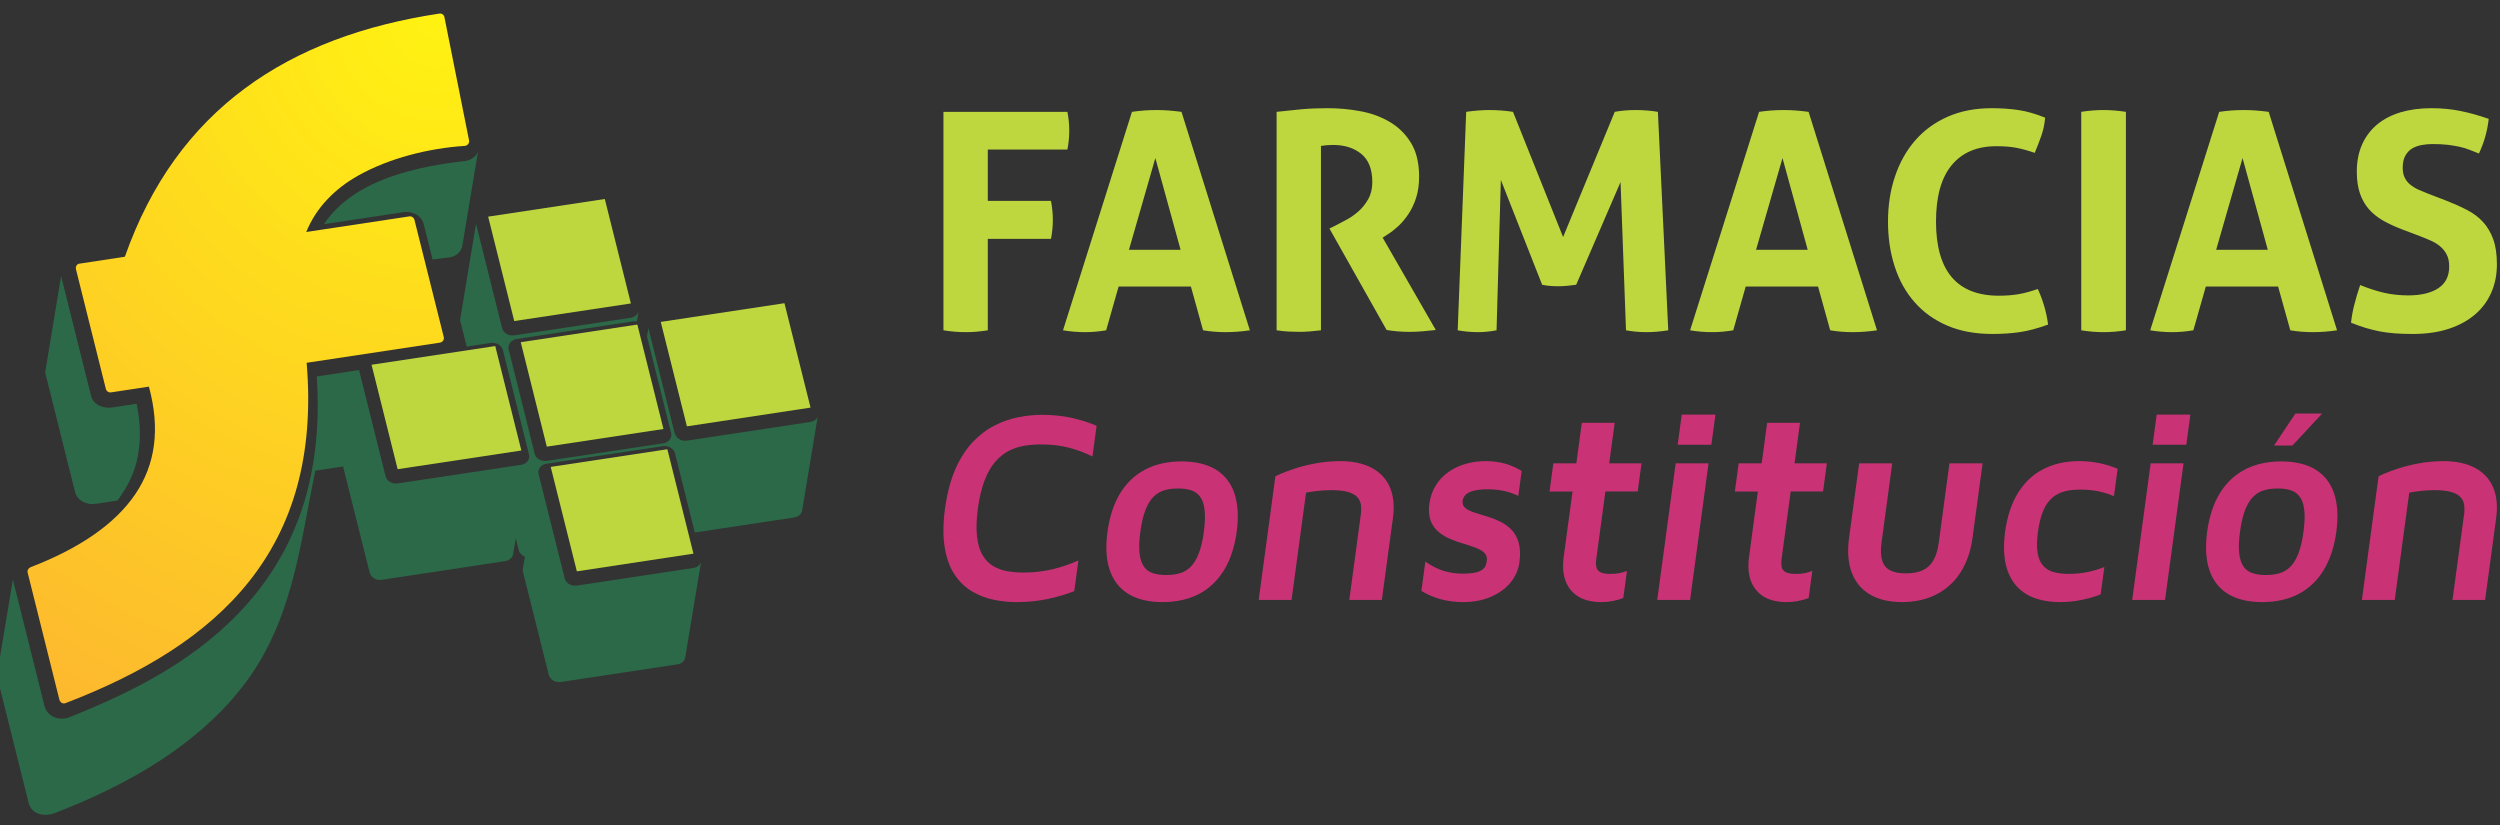
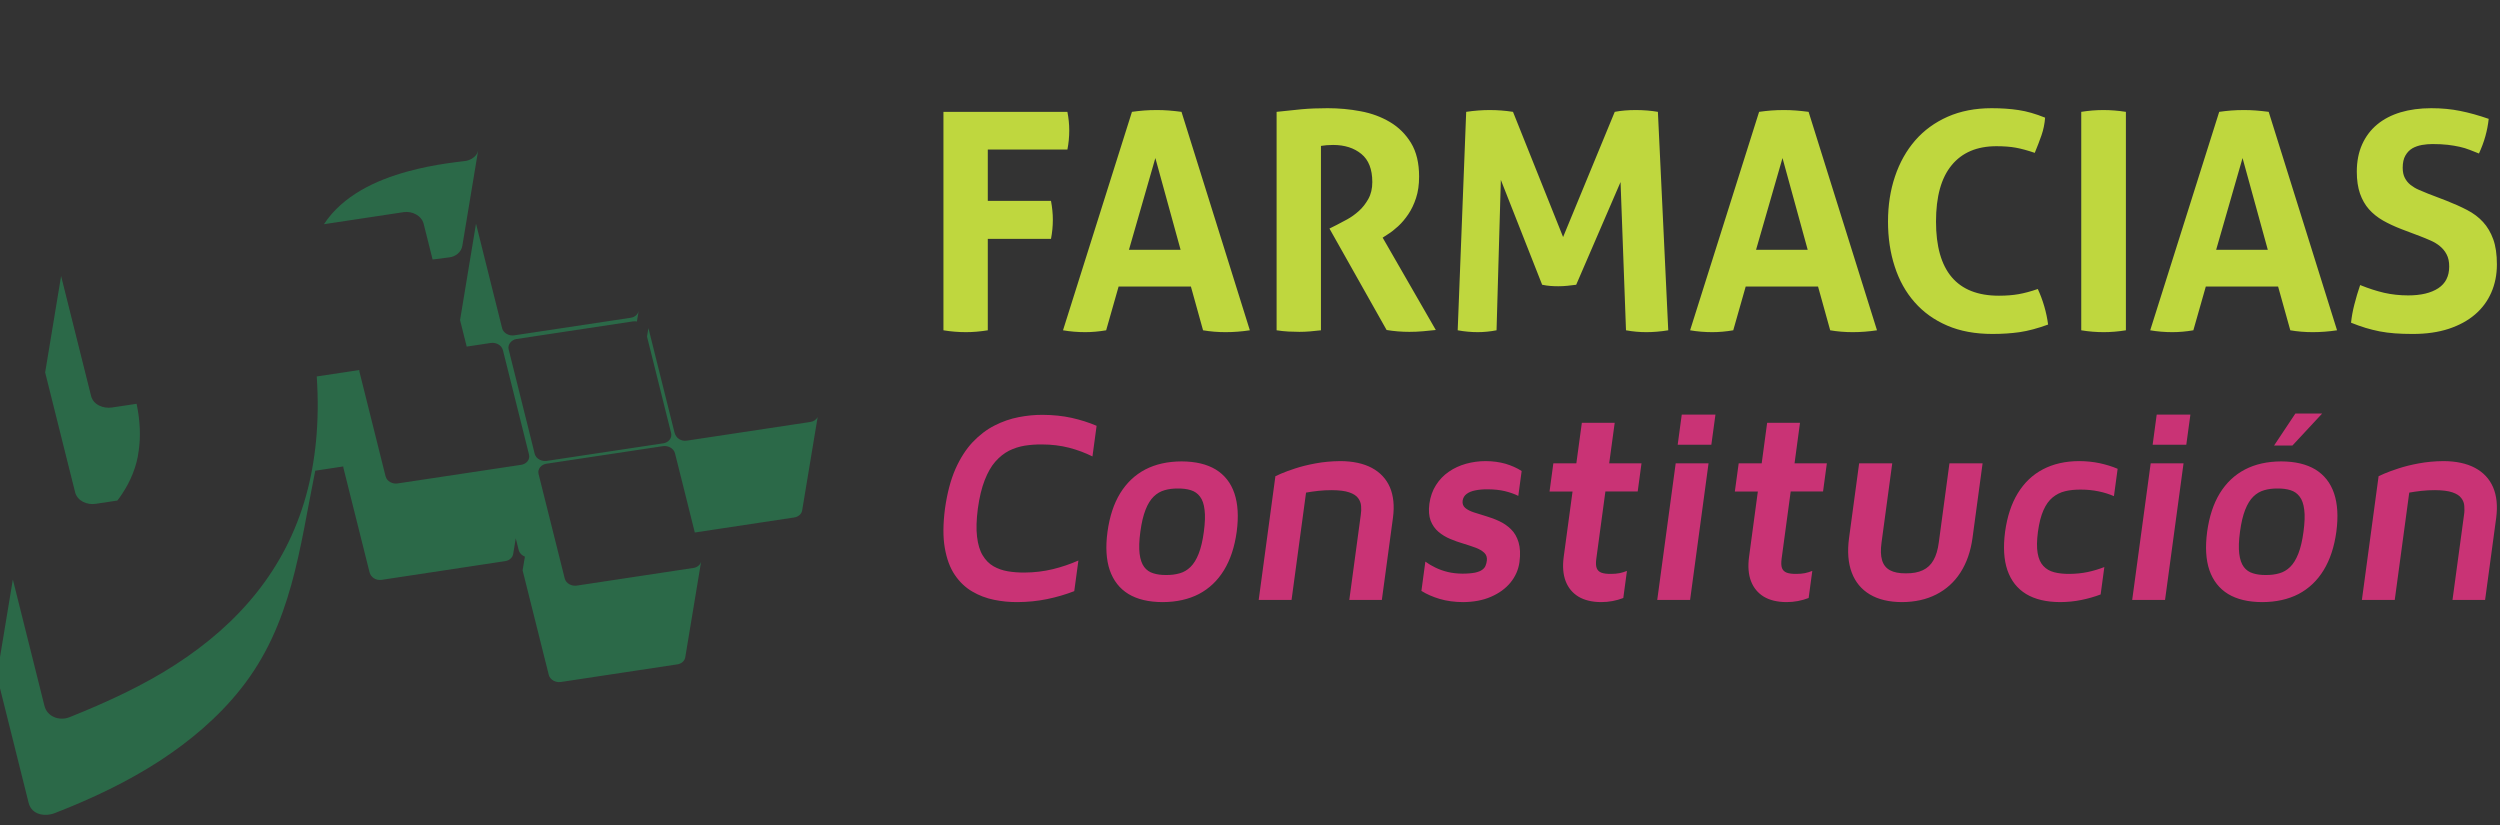
<svg xmlns="http://www.w3.org/2000/svg" xml:space="preserve" width="500px" height="165px" version="1.1" style="shape-rendering:geometricPrecision; text-rendering:geometricPrecision; image-rendering:optimizeQuality; fill-rule:evenodd; clip-rule:evenodd" viewBox="0 0 500 165">
  <rect x="0" y="0" width="500" height="165" fill="#333333" stroke="none" />
  <defs>
    <style type="text/css">
   
    .fil1 {fill:#BFD73E}
    .fil3 {fill:#C93375;fill-rule:nonzero}
    .fil0 {fill:#2B6948;fill-rule:nonzero}
    .fil2 {fill:url(#id0);fill-rule:nonzero}
   
  </style>
    <radialGradient id="id0" gradientUnits="userSpaceOnUse" gradientTransform="matrix(-0.74 2.19 -2.19 -0.74 161 -185)" cx="87.65" cy="4.09" r="66.57" fx="87.65" fy="4.09">
      <stop offset="0" style="stop-opacity:1; stop-color:#FFF212" />
      <stop offset="1" style="stop-opacity:1; stop-color:#FDB92E" />
    </radialGradient>
  </defs>
  <g id="Capa_x0020_1">
    <g id="_3152005812432">
      <path class="fil0" d="M81.58 34.28c-6.4,1.74 -13.04,4.83 -16.79,10.56l15.94 -2.41c1.64,-0.25 3.58,0.64 4.01,2.36l1.78 7.11c1.04,-0.15 2.13,-0.27 3.36,-0.43 1.24,-0.15 2.38,-1.03 2.59,-2.33 1.06,-6.37 2.12,-12.73 3.17,-19.11 -0.06,0.27 -0.15,0.54 -0.29,0.77 -0.48,0.81 -1.56,1.33 -2.39,1.41 -1.16,0.13 -2.33,0.28 -3.49,0.45 -2.65,0.39 -5.3,0.91 -7.89,1.62zm-18.23 41.01c0.6,9.02 -0.21,16.96 -2.18,23.99 -2.06,7.32 -5.41,13.66 -9.79,19.18 -4.47,5.64 -10.01,10.41 -16.36,14.51 -6.31,4.08 -13.46,7.4 -21.09,10.46 -2.06,0.83 -4.5,-0.09 -5.04,-2.26l-6.32 -25.27 -3.19 19.27 6.35 25.42c0.6,2.38 3.25,2.8 5.25,2.02 7.58,-2.94 14.61,-6.33 20.84,-10.36 6.13,-3.98 11.82,-8.77 16.37,-14.52 10.2,-12.85 11.71,-28.08 14.86,-43.59l5.6 -0.85c0.01,0.11 0.02,0.23 0.05,0.35l5.2 20.78c0.27,1.09 1.32,1.71 2.42,1.55l24.74 -3.75c0.74,-0.11 1.44,-0.64 1.57,-1.4l0.52 -3.16 0.59 2.36c0.15,0.61 0.66,1.09 1.24,1.31l-0.46 2.74 5.23 20.89c0.25,1.03 1.41,1.59 2.41,1.44l23.32 -3.53c0.75,-0.11 1.44,-0.63 1.57,-1.41l3.17 -19.13c-0.19,0.7 -0.84,1.16 -1.54,1.26l-23.32 3.53c-1.01,0.15 -2.16,-0.4 -2.42,-1.44 -1.74,-6.97 -3.49,-13.95 -5.23,-20.88 -0.25,-1.03 0.58,-1.9 1.54,-2.05l23.34 -3.52c0.98,-0.15 2.15,0.4 2.41,1.44 1.32,5.27 2.64,10.55 3.96,15.83l19.91 -3.01c0.73,-0.12 1.45,-0.64 1.56,-1.41l3.1 -18.68c-0.28,0.55 -0.84,0.9 -1.43,0.99l-24.74 3.74c-1.14,0.17 -2.17,-0.48 -2.46,-1.62l-5.22 -20.89 -0.28 1.7 4.82 19.3c0.25,1.02 -0.56,1.89 -1.54,2.04l-23.33 3.52c-0.99,0.15 -2.16,-0.39 -2.42,-1.44l-1.46 -5.87 -3.75 -15.02c-0.23,-0.94 0.58,-1.89 1.54,-2.04l23.33 -3.53c0.27,-0.04 0.53,-0.03 0.79,0.02l0.35 -2.13c-0.15,0.77 -0.83,1.27 -1.56,1.38l-23.33 3.52c-1,0.15 -2.16,-0.41 -2.42,-1.43l-5.22 -20.9 -3.19 19.28 1.33 5.3 4.83 -0.73c0.99,-0.15 2.15,0.4 2.41,1.44 1.74,6.96 3.48,13.92 5.22,20.88 0.26,1.03 -0.55,1.9 -1.54,2.05l-24.75 3.73c-1,0.15 -2.14,-0.4 -2.4,-1.44l-5.22 -20.89c-0.03,-0.12 -0.05,-0.23 -0.03,-0.35l-8.51 1.28zm-48.33 23.15l-5.99 -23.95 3.19 -19.28 5.99 23.96c0.45,1.82 2.48,2.58 4.18,2.33l4.93 -0.74c0.71,3.38 0.84,6.51 0.42,9.39 -0.37,3.09 -1.63,6.12 -3.35,8.68 -0.28,0.43 -0.59,0.86 -0.92,1.28l-4.37 0.66c-1.67,0.25 -3.64,-0.57 -4.08,-2.33z" />
-       <path class="fil1" d="M132.15 64.38l24.74 -3.74 5.22 20.88 -24.73 3.75 -5.23 -20.89zm-11.19 -24.58l-23.33 3.53 5.22 20.88 23.33 -3.52 -5.22 -20.89zm11.73 46l-5.22 -20.89 -23.32 3.53 5.21 20.89 23.33 -3.53zm-58.38 -12.85l5.22 20.89 24.74 -3.74 -5.22 -20.89 -24.74 3.74zm59.16 16.9l-23.33 3.53 5.23 20.89 23.32 -3.54 -5.22 -20.88z" />
-       <path class="fil2" d="M88.89 3.45l4.92 24.63c0.11,0.55 -0.31,1.06 -0.87,1.1 -7.19,0.47 -15.05,2.43 -21.29,5.93 -4.58,2.57 -8.4,6.33 -10.4,11.29l20.61 -3.12c0.47,-0.07 0.91,0.23 1.03,0.69l5.86 23.43c0.14,0.55 -0.24,1.05 -0.77,1.13l-26.65 4.03c1.57,18.79 -2.89,32.86 -11.48,43.69 -8.69,10.96 -21.6,18.56 -36.74,24.38 -0.59,0.23 -1.1,-0.18 -1.24,-0.72l-6.34 -25.38c-0.12,-0.48 0.17,-0.93 0.62,-1.1 9.71,-3.75 16.88,-8.6 20.96,-14.67 3.92,-5.84 4.99,-12.91 2.67,-21.43l-7.58 1.15c-0.47,0.07 -0.92,-0.24 -1.03,-0.69l-5.98 -23.94c-0.13,-0.49 0.16,-1.04 0.66,-1.11l9.12 -1.39c5.22,-14.83 13.41,-25.81 24.01,-33.67 10.71,-7.95 23.86,-12.69 38.88,-14.96 0.48,-0.08 0.94,0.25 1.03,0.73z" />
      <path class="fil1" d="M480.3 45.83c-1.38,-0.53 -2.62,-1.11 -3.71,-1.73 -1.09,-0.63 -2.03,-1.38 -2.8,-2.25 -0.77,-0.87 -1.36,-1.92 -1.79,-3.13 -0.42,-1.22 -0.64,-2.68 -0.64,-4.38 0,-2.06 0.36,-3.89 1.07,-5.47 0.71,-1.58 1.71,-2.9 3.01,-3.98 1.29,-1.07 2.85,-1.88 4.67,-2.43 1.83,-0.54 3.87,-0.82 6.14,-0.82 2.07,0 4,0.18 5.81,0.55 1.8,0.36 3.69,0.89 5.68,1.58 -0.25,2.35 -0.89,4.66 -1.95,6.93 -0.61,-0.25 -1.22,-0.49 -1.85,-0.73 -0.63,-0.25 -1.3,-0.45 -2.01,-0.61 -0.71,-0.16 -1.51,-0.29 -2.4,-0.4 -0.89,-0.1 -1.9,-0.15 -3.03,-0.15 -0.69,0 -1.39,0.06 -2.1,0.18 -0.71,0.13 -1.35,0.35 -1.92,0.67 -0.56,0.33 -1.03,0.8 -1.39,1.43 -0.37,0.63 -0.55,1.45 -0.55,2.46 0,0.81 0.14,1.49 0.43,2.04 0.28,0.54 0.66,1.01 1.15,1.4 0.49,0.38 1.03,0.71 1.64,0.97 0.61,0.26 1.22,0.51 1.82,0.76l3.65 1.4c1.54,0.6 2.94,1.23 4.19,1.88 1.26,0.65 2.32,1.45 3.19,2.4 0.87,0.95 1.55,2.11 2.04,3.46 0.49,1.36 0.73,3.03 0.73,5.02 0,2.06 -0.38,3.95 -1.13,5.65 -0.75,1.7 -1.83,3.16 -3.25,4.37 -1.42,1.22 -3.17,2.17 -5.25,2.86 -2.09,0.69 -4.49,1.03 -7.2,1.03 -1.34,0 -2.54,-0.04 -3.59,-0.12 -1.05,-0.08 -2.06,-0.21 -3.01,-0.39 -0.95,-0.19 -1.89,-0.42 -2.82,-0.7 -0.94,-0.29 -1.91,-0.63 -2.92,-1.04 0.12,-1.17 0.34,-2.4 0.67,-3.67 0.32,-1.28 0.71,-2.56 1.15,-3.86 1.7,0.69 3.3,1.2 4.8,1.55 1.5,0.34 3.1,0.52 4.8,0.52 2.56,0 4.56,-0.48 6.02,-1.43 1.46,-0.96 2.19,-2.4 2.19,-4.35 0,-0.97 -0.17,-1.78 -0.52,-2.43 -0.34,-0.65 -0.79,-1.19 -1.34,-1.64 -0.54,-0.45 -1.16,-0.82 -1.85,-1.12 -0.69,-0.31 -1.4,-0.6 -2.13,-0.88l-3.7 -1.4zm-26.74 4.13l-5.05 -18.35 -5.28 18.35 10.33 0zm-9.72 -27.59c0.85,-0.12 1.66,-0.21 2.43,-0.27 0.77,-0.06 1.62,-0.09 2.55,-0.09 0.81,0 1.6,0.03 2.37,0.09 0.77,0.06 1.62,0.15 2.55,0.27l13.67 43.69c-1.66,0.25 -3.28,0.37 -4.86,0.37 -1.54,0 -3.04,-0.12 -4.49,-0.37l-2.44 -8.75 -14.46 0 -2.49 8.75c-1.46,0.25 -2.86,0.37 -4.19,0.37 -1.5,0 -2.98,-0.12 -4.44,-0.37l13.8 -43.69zm-27.59 0c1.5,-0.24 2.98,-0.36 4.43,-0.36 1.46,0 2.96,0.12 4.5,0.36l0 43.69c-1.54,0.25 -3.02,0.37 -4.44,0.37 -1.49,0 -2.99,-0.12 -4.49,-0.37l0 -43.69zm-8.69 35.43c0.52,1.13 0.96,2.3 1.3,3.49 0.35,1.2 0.6,2.4 0.76,3.62 -2.1,0.77 -4,1.27 -5.68,1.52 -1.68,0.24 -3.49,0.36 -5.44,0.36 -3.44,0 -6.46,-0.55 -9.05,-1.67 -2.59,-1.11 -4.77,-2.67 -6.53,-4.68 -1.77,-2 -3.09,-4.38 -3.98,-7.14 -0.9,-2.75 -1.34,-5.75 -1.34,-8.99 0,-3.24 0.46,-6.25 1.4,-9.03 0.93,-2.77 2.28,-5.17 4.04,-7.2 1.76,-2.02 3.93,-3.6 6.5,-4.74 2.57,-1.13 5.5,-1.7 8.78,-1.7 1.95,0 3.74,0.12 5.38,0.37 1.64,0.24 3.41,0.75 5.32,1.52 -0.09,1.21 -0.33,2.4 -0.73,3.55 -0.41,1.16 -0.85,2.32 -1.34,3.49 -1.42,-0.48 -2.67,-0.83 -3.77,-1.03 -1.09,-0.2 -2.39,-0.3 -3.89,-0.3 -3.89,0 -6.87,1.26 -8.96,3.8 -2.09,2.53 -3.13,6.28 -3.13,11.27 0,9.88 4.19,14.83 12.58,14.83 1.5,0 2.81,-0.11 3.95,-0.31 1.13,-0.2 2.41,-0.54 3.83,-1.03zm-46.02 -7.84l-5.04 -18.35 -5.29 18.35 10.33 0zm-9.72 -27.59c0.85,-0.12 1.66,-0.21 2.43,-0.27 0.77,-0.06 1.62,-0.09 2.55,-0.09 0.81,0 1.6,0.03 2.37,0.09 0.77,0.06 1.62,0.15 2.55,0.27l13.68 43.69c-1.66,0.25 -3.29,0.37 -4.86,0.37 -1.54,0 -3.04,-0.12 -4.5,-0.37l-2.43 -8.75 -14.47 0 -2.49 8.75c-1.46,0.25 -2.85,0.37 -4.19,0.37 -1.5,0 -2.98,-0.12 -4.44,-0.37l13.8 -43.69zm-58.58 0c1.62,-0.24 3.18,-0.36 4.68,-0.36 1.58,0 3.14,0.12 4.68,0.36l10.02 25.04 10.33 -25.04c1.26,-0.24 2.66,-0.36 4.2,-0.36 1.54,0 3.02,0.12 4.43,0.36l2.07 43.69c-1.54,0.25 -3,0.37 -4.38,0.37 -1.37,0 -2.73,-0.12 -4.07,-0.37l-1.09 -29.65 -8.87 20.54c-0.57,0.08 -1.16,0.15 -1.77,0.21 -0.6,0.06 -1.21,0.09 -1.82,0.09 -0.53,0 -1.05,-0.02 -1.58,-0.06 -0.53,-0.04 -1.07,-0.12 -1.64,-0.24l-8.26 -20.97 -0.86 30.08c-1.29,0.25 -2.55,0.37 -3.76,0.37 -1.3,0 -2.64,-0.12 -4.01,-0.37l1.7 -43.69zm-37.92 0c1.78,-0.2 3.45,-0.37 5.01,-0.52 1.56,-0.14 3.29,-0.21 5.2,-0.21 2.23,0 4.42,0.2 6.59,0.61 2.17,0.4 4.12,1.12 5.87,2.16 1.74,1.03 3.15,2.43 4.22,4.19 1.07,1.76 1.61,4 1.61,6.72 0,1.62 -0.2,3.04 -0.61,4.28 -0.4,1.23 -0.92,2.32 -1.55,3.25 -0.63,0.93 -1.3,1.73 -2.03,2.4 -0.73,0.67 -1.42,1.21 -2.07,1.61l-1.03 0.67 10.63 18.47c-0.81,0.08 -1.66,0.16 -2.55,0.25 -0.89,0.08 -1.8,0.12 -2.74,0.12 -1.53,0 -3.05,-0.12 -4.55,-0.37l-11.43 -20.29 1.46 -0.73c0.57,-0.29 1.26,-0.65 2.07,-1.1 0.81,-0.44 1.59,-1 2.34,-1.67 0.75,-0.67 1.38,-1.48 1.91,-2.43 0.53,-0.95 0.79,-2.08 0.79,-3.37 0,-2.55 -0.73,-4.43 -2.19,-5.62 -1.46,-1.2 -3.34,-1.8 -5.65,-1.8 -0.89,0 -1.7,0.07 -2.43,0.19l0 36.88c-0.73,0.08 -1.46,0.16 -2.19,0.22 -0.73,0.06 -1.44,0.09 -2.12,0.09 -0.69,0 -1.42,-0.02 -2.19,-0.06 -0.77,-0.04 -1.56,-0.13 -2.37,-0.25l0 -43.69zm-19.2 27.59l-5.05 -18.35 -5.28 18.35 10.33 0zm-9.73 -27.59c0.85,-0.12 1.66,-0.21 2.43,-0.27 0.77,-0.06 1.62,-0.09 2.56,-0.09 0.81,0 1.6,0.03 2.37,0.09 0.77,0.06 1.62,0.15 2.55,0.27l13.67 43.69c-1.66,0.25 -3.28,0.37 -4.86,0.37 -1.54,0 -3.04,-0.12 -4.5,-0.37l-2.43 -8.75 -14.46 0 -2.49 8.75c-1.46,0.25 -2.86,0.37 -4.19,0.37 -1.5,0 -2.98,-0.12 -4.44,-0.37l13.79 -43.69zm-37.7 0l24.79 0c0.24,1.22 0.37,2.45 0.37,3.71 0,1.33 -0.13,2.61 -0.37,3.83l-15.92 0 0 10.27 12.64 0c0.24,1.29 0.37,2.55 0.37,3.76 0,1.3 -0.13,2.58 -0.37,3.83l-12.64 0 0 18.29c-1.54,0.25 -3,0.37 -4.37,0.37 -1.5,0 -3,-0.12 -4.5,-0.37l0 -43.69z" />
      <path class="fil3" d="M204.9 114.51c-1.16,0.01 -2.26,-0.07 -3.33,-0.25 -1.06,-0.18 -2.02,-0.52 -2.88,-1.01 -0.86,-0.5 -1.58,-1.22 -2.15,-2.17 -0.58,-0.95 -0.95,-2.19 -1.13,-3.72 -0.19,-1.53 -0.13,-3.42 0.16,-5.66 0.31,-2.25 0.77,-4.14 1.37,-5.67 0.6,-1.53 1.3,-2.77 2.13,-3.71 0.84,-0.95 1.75,-1.67 2.74,-2.18 1,-0.49 2.05,-0.83 3.16,-1.01 1.11,-0.17 2.23,-0.25 3.39,-0.24 1.97,0 3.79,0.23 5.47,0.66 1.67,0.44 3.23,1.02 4.66,1.74l0.83 -6.13c-1.55,-0.66 -3.22,-1.19 -5,-1.59 -1.79,-0.39 -3.71,-0.59 -5.76,-0.6 -1.57,-0.01 -3.18,0.14 -4.82,0.46 -1.65,0.32 -3.26,0.87 -4.82,1.67 -1.57,0.79 -3.02,1.9 -4.37,3.31 -1.34,1.42 -2.49,3.21 -3.46,5.38 -0.96,2.19 -1.65,4.82 -2.09,7.91 -0.4,3.08 -0.42,5.72 -0.04,7.89 0.38,2.18 1.04,3.98 2,5.39 0.96,1.42 2.12,2.52 3.47,3.31 1.35,0.8 2.81,1.35 4.37,1.67 1.56,0.32 3.13,0.47 4.7,0.46 2.05,-0.01 4.02,-0.21 5.92,-0.6 1.89,-0.39 3.7,-0.92 5.43,-1.59l0.83 -6.13c-1.63,0.72 -3.34,1.3 -5.13,1.74 -1.8,0.43 -3.68,0.66 -5.65,0.67zm31.42 -22.23c-2.79,0.01 -5.2,0.55 -7.27,1.62 -2.07,1.09 -3.73,2.67 -5.02,4.76 -1.28,2.1 -2.11,4.65 -2.53,7.69 -0.41,3.04 -0.26,5.59 0.45,7.68 0.73,2.09 1.96,3.68 3.74,4.77 1.77,1.07 4.04,1.61 6.83,1.62 2.78,-0.01 5.2,-0.55 7.27,-1.62 2.06,-1.09 3.74,-2.68 5.01,-4.77 1.28,-2.09 2.12,-4.64 2.54,-7.68 0.4,-3.04 0.25,-5.59 -0.46,-7.69 -0.71,-2.09 -1.96,-3.67 -3.73,-4.76 -1.78,-1.07 -4.05,-1.61 -6.83,-1.62zm-3.07 22.72c-0.98,0.01 -1.84,-0.1 -2.58,-0.34 -0.76,-0.22 -1.37,-0.65 -1.84,-1.27 -0.46,-0.63 -0.77,-1.5 -0.91,-2.64 -0.14,-1.14 -0.1,-2.6 0.15,-4.4 0.24,-1.8 0.59,-3.27 1.04,-4.4 0.44,-1.14 0.99,-2.01 1.62,-2.63 0.64,-0.63 1.37,-1.05 2.18,-1.28 0.81,-0.24 1.7,-0.35 2.68,-0.34 0.97,-0.01 1.83,0.1 2.59,0.34 0.74,0.23 1.35,0.65 1.82,1.28 0.48,0.62 0.78,1.49 0.91,2.63 0.15,1.13 0.1,2.6 -0.14,4.4 -0.24,1.8 -0.59,3.26 -1.04,4.4 -0.45,1.14 -0.99,2.01 -1.63,2.64 -0.64,0.62 -1.36,1.05 -2.17,1.27 -0.82,0.24 -1.71,0.35 -2.68,0.34zm34.78 -22.78c-1.75,0.02 -3.39,0.17 -4.93,0.46 -1.53,0.28 -2.88,0.62 -4.07,1.01 -1.17,0.39 -2.11,0.73 -2.8,1.03 -0.7,0.3 -1.08,0.47 -1.15,0.52l-3.34 24.74 6.57 0 2.9 -21.46c0.76,-0.14 1.57,-0.25 2.44,-0.35 0.88,-0.1 1.78,-0.14 2.72,-0.14 1.47,0.01 2.63,0.15 3.47,0.44 0.83,0.28 1.42,0.66 1.78,1.15 0.36,0.47 0.56,1.01 0.6,1.59 0.05,0.6 0.03,1.19 -0.07,1.8l-2.29 16.97 6.51 0 2.22 -16.42c0.32,-2.38 0.11,-4.42 -0.61,-6.11 -0.73,-1.68 -1.94,-2.97 -3.61,-3.87 -1.69,-0.9 -3.8,-1.35 -6.34,-1.36zm24.49 7.94c0.09,-0.58 0.35,-1.04 0.8,-1.37 0.45,-0.34 1.03,-0.58 1.76,-0.72 0.72,-0.14 1.54,-0.22 2.46,-0.21 1.29,0.01 2.44,0.13 3.45,0.37 1.01,0.25 1.9,0.56 2.67,0.95l0.67 -4.98c-0.96,-0.62 -2.04,-1.09 -3.23,-1.45 -1.21,-0.34 -2.53,-0.52 -3.95,-0.53 -1.37,0 -2.68,0.18 -3.94,0.53 -1.26,0.35 -2.41,0.88 -3.44,1.59 -1.03,0.7 -1.89,1.6 -2.57,2.67 -0.68,1.06 -1.13,2.31 -1.33,3.76 -0.17,1.34 -0.08,2.46 0.26,3.37 0.36,0.91 0.88,1.64 1.57,2.23 0.69,0.58 1.48,1.06 2.35,1.42 0.87,0.37 1.76,0.68 2.65,0.94 0.88,0.27 1.69,0.54 2.43,0.81 0.74,0.28 1.31,0.62 1.73,1.02 0.41,0.39 0.58,0.91 0.51,1.54 -0.04,0.37 -0.13,0.72 -0.26,1.03 -0.12,0.32 -0.35,0.6 -0.69,0.84 -0.32,0.24 -0.8,0.42 -1.43,0.56 -0.64,0.12 -1.47,0.2 -2.52,0.2 -1.04,-0.01 -2.01,-0.12 -2.9,-0.33 -0.91,-0.22 -1.72,-0.51 -2.48,-0.88 -0.74,-0.35 -1.42,-0.76 -2.02,-1.2l-0.79 5.86c1.06,0.66 2.29,1.2 3.68,1.61 1.39,0.41 2.95,0.62 4.67,0.63 2.09,-0.02 3.95,-0.36 5.55,-1.06 1.62,-0.7 2.92,-1.64 3.91,-2.84 0.98,-1.2 1.59,-2.56 1.8,-4.09 0.21,-1.59 0.14,-2.91 -0.18,-3.98 -0.32,-1.06 -0.82,-1.93 -1.51,-2.6 -0.68,-0.67 -1.46,-1.21 -2.33,-1.61 -0.86,-0.41 -1.75,-0.74 -2.64,-1 -0.88,-0.26 -1.7,-0.51 -2.44,-0.76 -0.74,-0.24 -1.32,-0.54 -1.74,-0.89 -0.42,-0.36 -0.6,-0.83 -0.53,-1.43zm35.02 -1.86l0.76 -5.64 -6.46 0 1.1 -8.1 -6.57 0 -1.1 8.1 -4.6 0 -0.76 5.64 4.6 0 -1.77 13.09c-0.25,1.89 -0.12,3.5 0.39,4.84 0.52,1.35 1.38,2.38 2.58,3.11 1.2,0.71 2.7,1.07 4.51,1.08 0.8,0 1.57,-0.07 2.3,-0.21 0.74,-0.14 1.45,-0.34 2.14,-0.61l0.73 -5.42c-0.46,0.19 -0.95,0.34 -1.47,0.45 -0.53,0.1 -1.1,0.15 -1.73,0.15 -0.8,0.01 -1.43,-0.07 -1.9,-0.24 -0.47,-0.18 -0.78,-0.48 -0.95,-0.92 -0.16,-0.43 -0.19,-1.06 -0.08,-1.85l1.82 -13.47 6.46 0zm10.48 21.68l3.69 -27.32 -6.57 0 -3.69 27.32 6.57 0zm4.25 -31.04l0.82 -6.02 -6.74 0 -0.81 6.02 6.73 0zm22.34 9.36l0.76 -5.64 -6.46 0 1.09 -8.1 -6.57 0 -1.09 8.1 -4.6 0 -0.77 5.64 4.6 0 -1.76 13.09c-0.25,1.89 -0.12,3.5 0.39,4.84 0.52,1.35 1.38,2.38 2.57,3.11 1.2,0.71 2.71,1.07 4.52,1.08 0.79,0 1.56,-0.07 2.29,-0.21 0.74,-0.14 1.45,-0.34 2.15,-0.61l0.73 -5.42c-0.47,0.19 -0.95,0.34 -1.48,0.45 -0.52,0.1 -1.09,0.15 -1.72,0.15 -0.81,0.01 -1.43,-0.07 -1.9,-0.24 -0.47,-0.18 -0.79,-0.48 -0.96,-0.92 -0.16,-0.43 -0.18,-1.06 -0.08,-1.85l1.82 -13.47 6.47 0zm25.28 -5.64l-2.13 15.83c-0.19,1.46 -0.54,2.63 -1.06,3.54 -0.51,0.92 -1.22,1.58 -2.13,2.01 -0.9,0.43 -2.03,0.64 -3.4,0.63 -1.34,0.01 -2.41,-0.2 -3.19,-0.63 -0.78,-0.43 -1.3,-1.09 -1.57,-2.01 -0.27,-0.91 -0.3,-2.08 -0.1,-3.54l2.14 -15.83 -6.62 0 -2.02 14.95c-0.36,2.69 -0.18,4.99 0.54,6.9 0.72,1.91 1.93,3.37 3.63,4.38 1.69,1.01 3.83,1.52 6.41,1.53 2.61,-0.01 4.89,-0.52 6.87,-1.53 1.98,-1.01 3.6,-2.47 4.83,-4.38 1.23,-1.91 2.04,-4.21 2.41,-6.9l2.02 -14.95 -6.63 0zm17.7 13.69c0.24,-1.75 0.6,-3.18 1.1,-4.3 0.49,-1.11 1.1,-1.96 1.83,-2.56 0.73,-0.6 1.56,-1.02 2.51,-1.25 0.94,-0.23 2,-0.33 3.15,-0.32 1.26,0 2.43,0.12 3.53,0.35 1.1,0.22 2.12,0.55 3.08,0.96l0.74 -5.47c-1.11,-0.48 -2.32,-0.84 -3.59,-1.12 -1.28,-0.27 -2.64,-0.41 -4.09,-0.42 -2.78,0.01 -5.2,0.56 -7.27,1.65 -2.07,1.08 -3.73,2.68 -5.02,4.78 -1.28,2.1 -2.12,4.66 -2.54,7.7 -0.4,3.04 -0.25,5.59 0.46,7.68 0.72,2.09 1.96,3.68 3.74,4.77 1.77,1.07 4.04,1.61 6.82,1.62 1.45,-0.01 2.85,-0.14 4.2,-0.42 1.35,-0.27 2.65,-0.64 3.89,-1.11l0.74 -5.48c-1.07,0.42 -2.18,0.75 -3.34,1 -1.16,0.24 -2.37,0.36 -3.63,0.37 -1.15,0.01 -2.18,-0.1 -3.06,-0.33 -0.89,-0.23 -1.61,-0.65 -2.17,-1.26 -0.57,-0.6 -0.95,-1.46 -1.14,-2.57 -0.19,-1.1 -0.17,-2.53 0.06,-4.27zm25.42 13.63l3.7 -27.32 -6.57 0 -3.7 27.32 6.57 0zm4.25 -31.04l0.82 -6.02 -6.74 0 -0.81 6.02 6.73 0zm18.99 3.34c-2.79,0.01 -5.2,0.55 -7.26,1.62 -2.08,1.09 -3.74,2.67 -5.03,4.76 -1.28,2.1 -2.11,4.65 -2.53,7.69 -0.4,3.04 -0.26,5.59 0.45,7.68 0.73,2.09 1.96,3.68 3.74,4.77 1.77,1.07 4.04,1.61 6.83,1.62 2.78,-0.01 5.2,-0.55 7.27,-1.62 2.06,-1.09 3.74,-2.68 5.01,-4.77 1.28,-2.09 2.12,-4.64 2.54,-7.68 0.4,-3.04 0.25,-5.59 -0.46,-7.69 -0.71,-2.09 -1.96,-3.67 -3.73,-4.76 -1.78,-1.07 -4.05,-1.61 -6.83,-1.62zm-3.07 22.72c-0.98,0.01 -1.84,-0.1 -2.58,-0.34 -0.76,-0.22 -1.37,-0.65 -1.84,-1.27 -0.46,-0.63 -0.77,-1.5 -0.91,-2.64 -0.14,-1.14 -0.1,-2.6 0.15,-4.4 0.24,-1.8 0.59,-3.27 1.04,-4.4 0.45,-1.14 0.99,-2.01 1.62,-2.63 0.64,-0.63 1.37,-1.05 2.18,-1.28 0.81,-0.24 1.7,-0.35 2.68,-0.34 0.97,-0.01 1.84,0.1 2.59,0.34 0.74,0.23 1.35,0.65 1.82,1.28 0.48,0.62 0.78,1.49 0.92,2.63 0.15,1.13 0.09,2.6 -0.15,4.4 -0.24,1.8 -0.59,3.26 -1.04,4.4 -0.45,1.14 -0.99,2.01 -1.63,2.64 -0.64,0.62 -1.36,1.05 -2.17,1.27 -0.82,0.24 -1.71,0.35 -2.68,0.34zm1.64 -25.9l3.67 0 5.95 -6.4 -5.36 0 -4.26 6.4zm33.85 3.12c-1.75,0.02 -3.39,0.17 -4.93,0.46 -1.52,0.28 -2.88,0.62 -4.06,1.01 -1.18,0.39 -2.12,0.73 -2.81,1.03 -0.7,0.3 -1.08,0.47 -1.15,0.52l-3.34 24.74 6.57 0 2.9 -21.46c0.76,-0.14 1.58,-0.25 2.45,-0.35 0.87,-0.1 1.78,-0.14 2.71,-0.14 1.48,0.01 2.63,0.15 3.47,0.44 0.83,0.28 1.43,0.66 1.78,1.15 0.37,0.47 0.57,1.01 0.6,1.59 0.05,0.6 0.04,1.19 -0.06,1.8l-2.3 16.97 6.52 0 2.22 -16.42c0.31,-2.38 0.1,-4.42 -0.62,-6.11 -0.73,-1.68 -1.93,-2.97 -3.61,-3.87 -1.68,-0.9 -3.8,-1.35 -6.34,-1.36z" />
    </g>
  </g>
</svg>